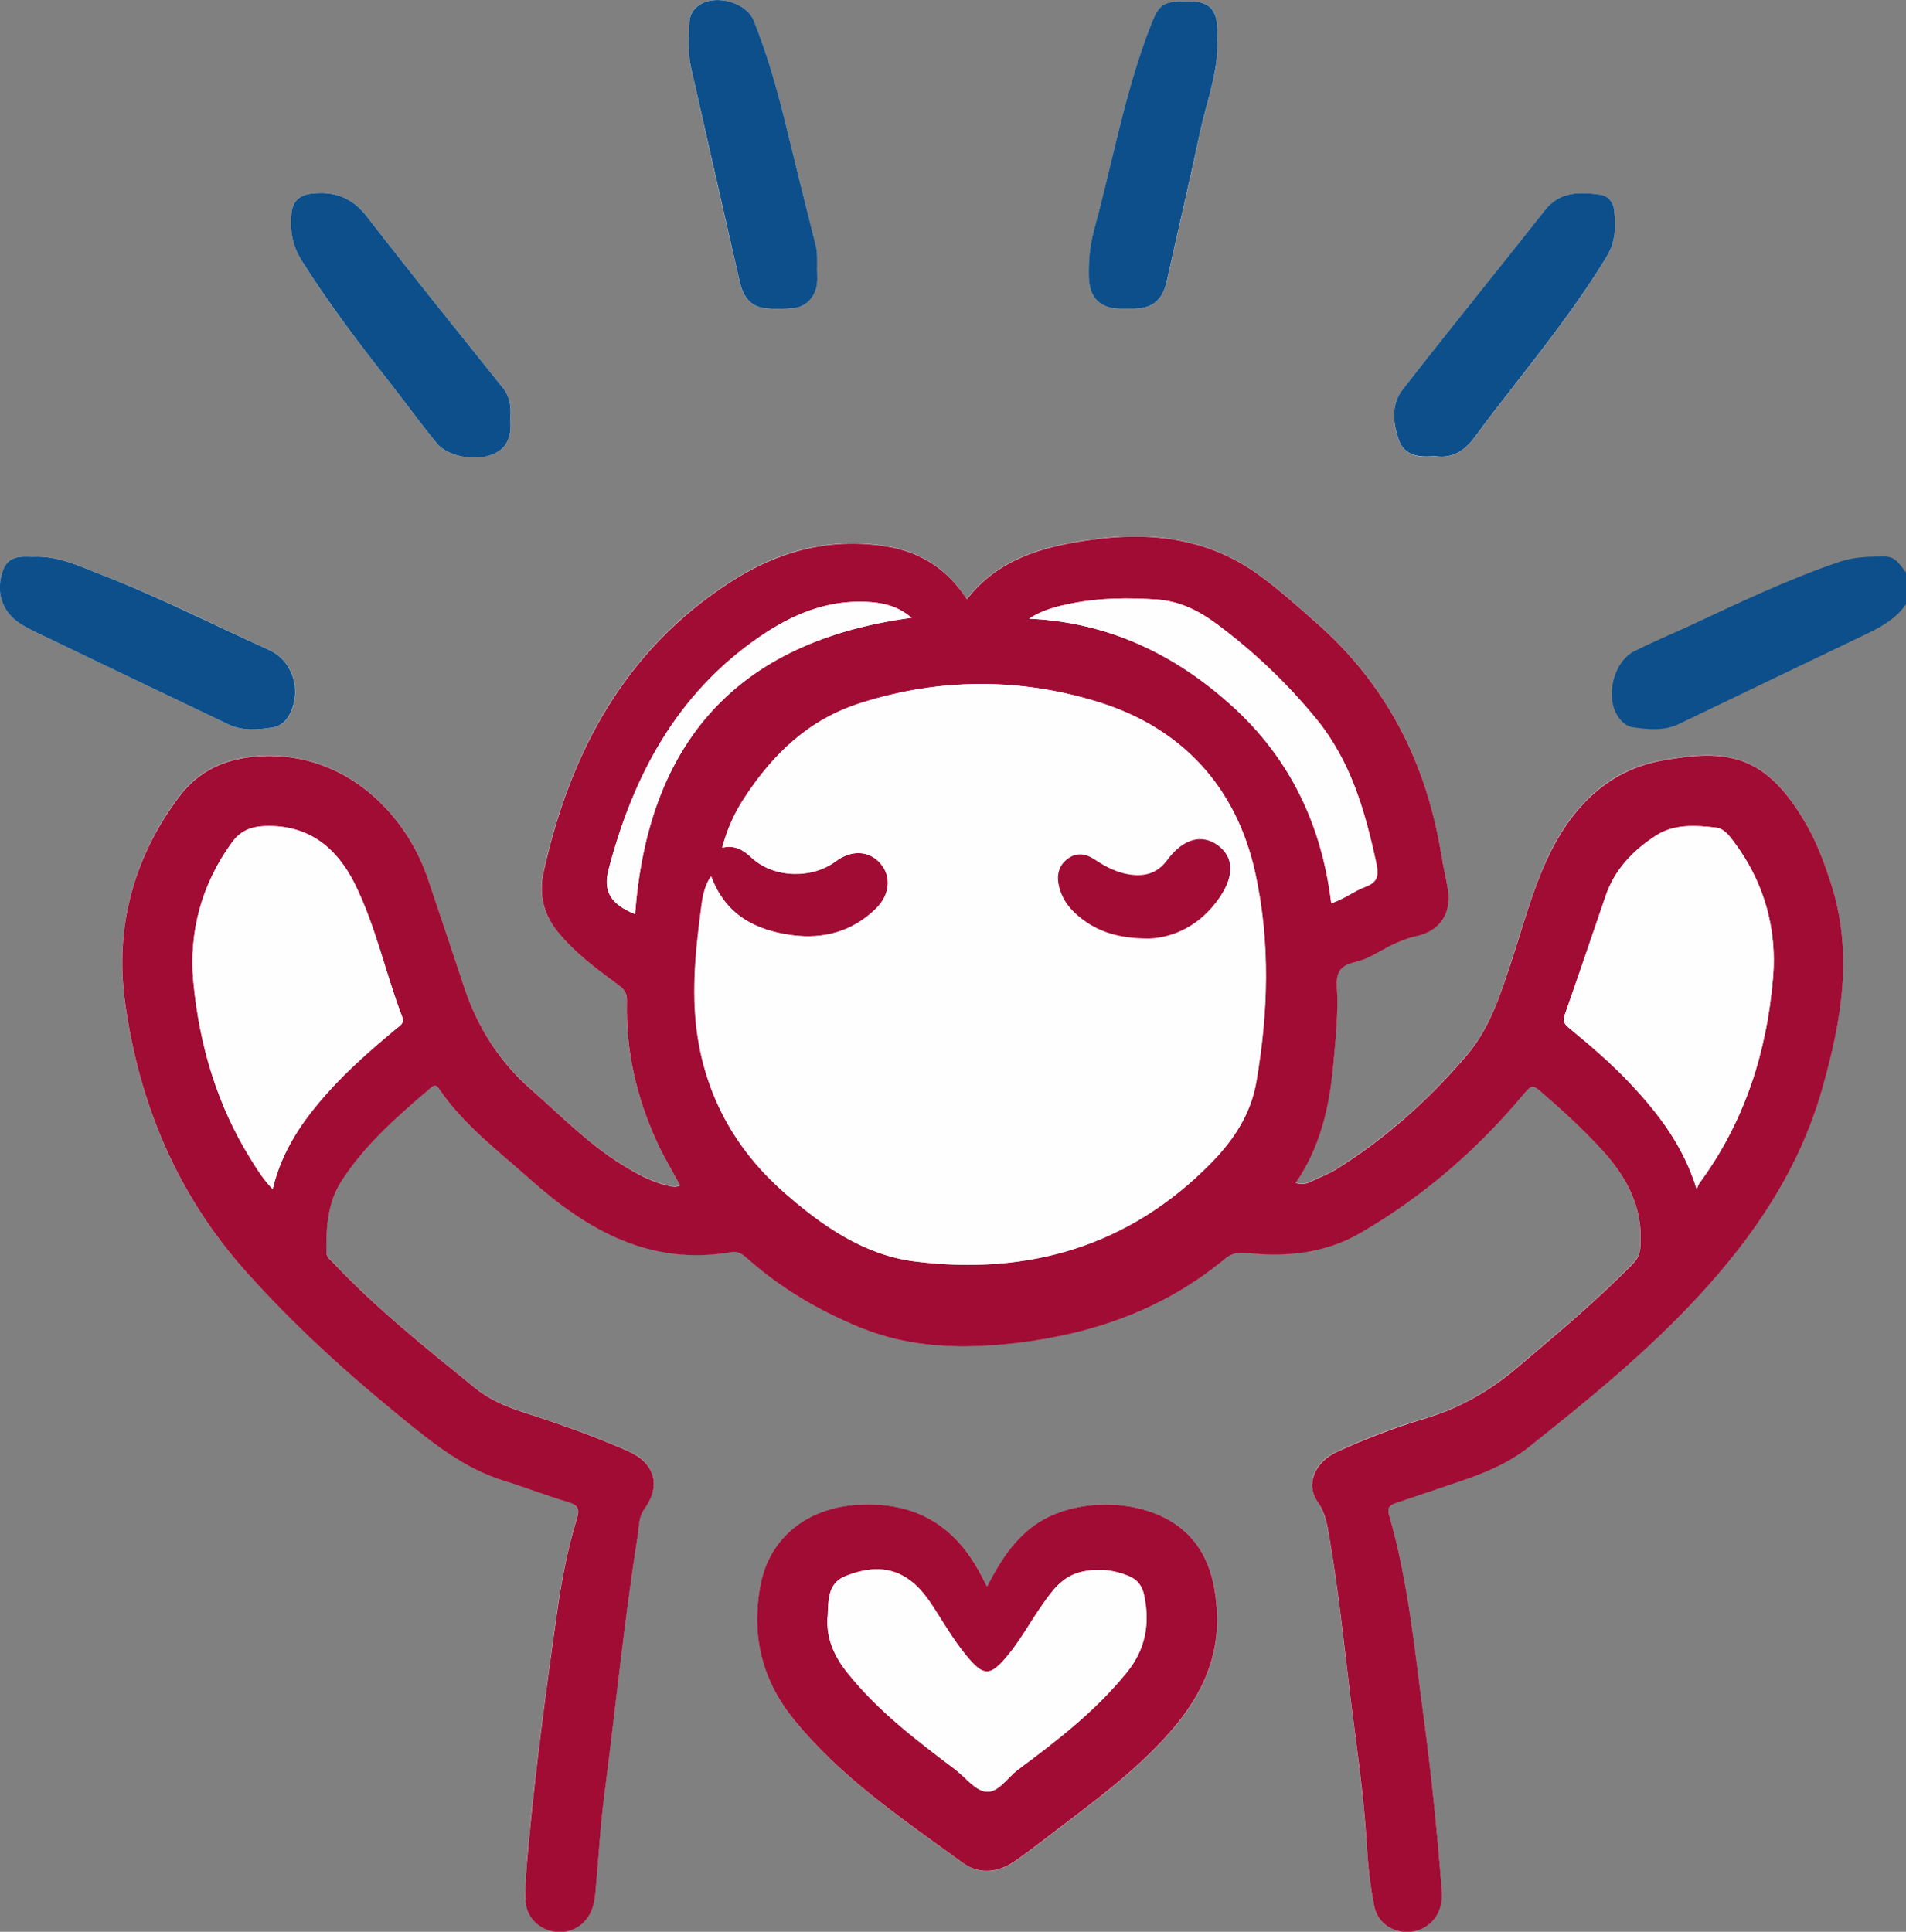
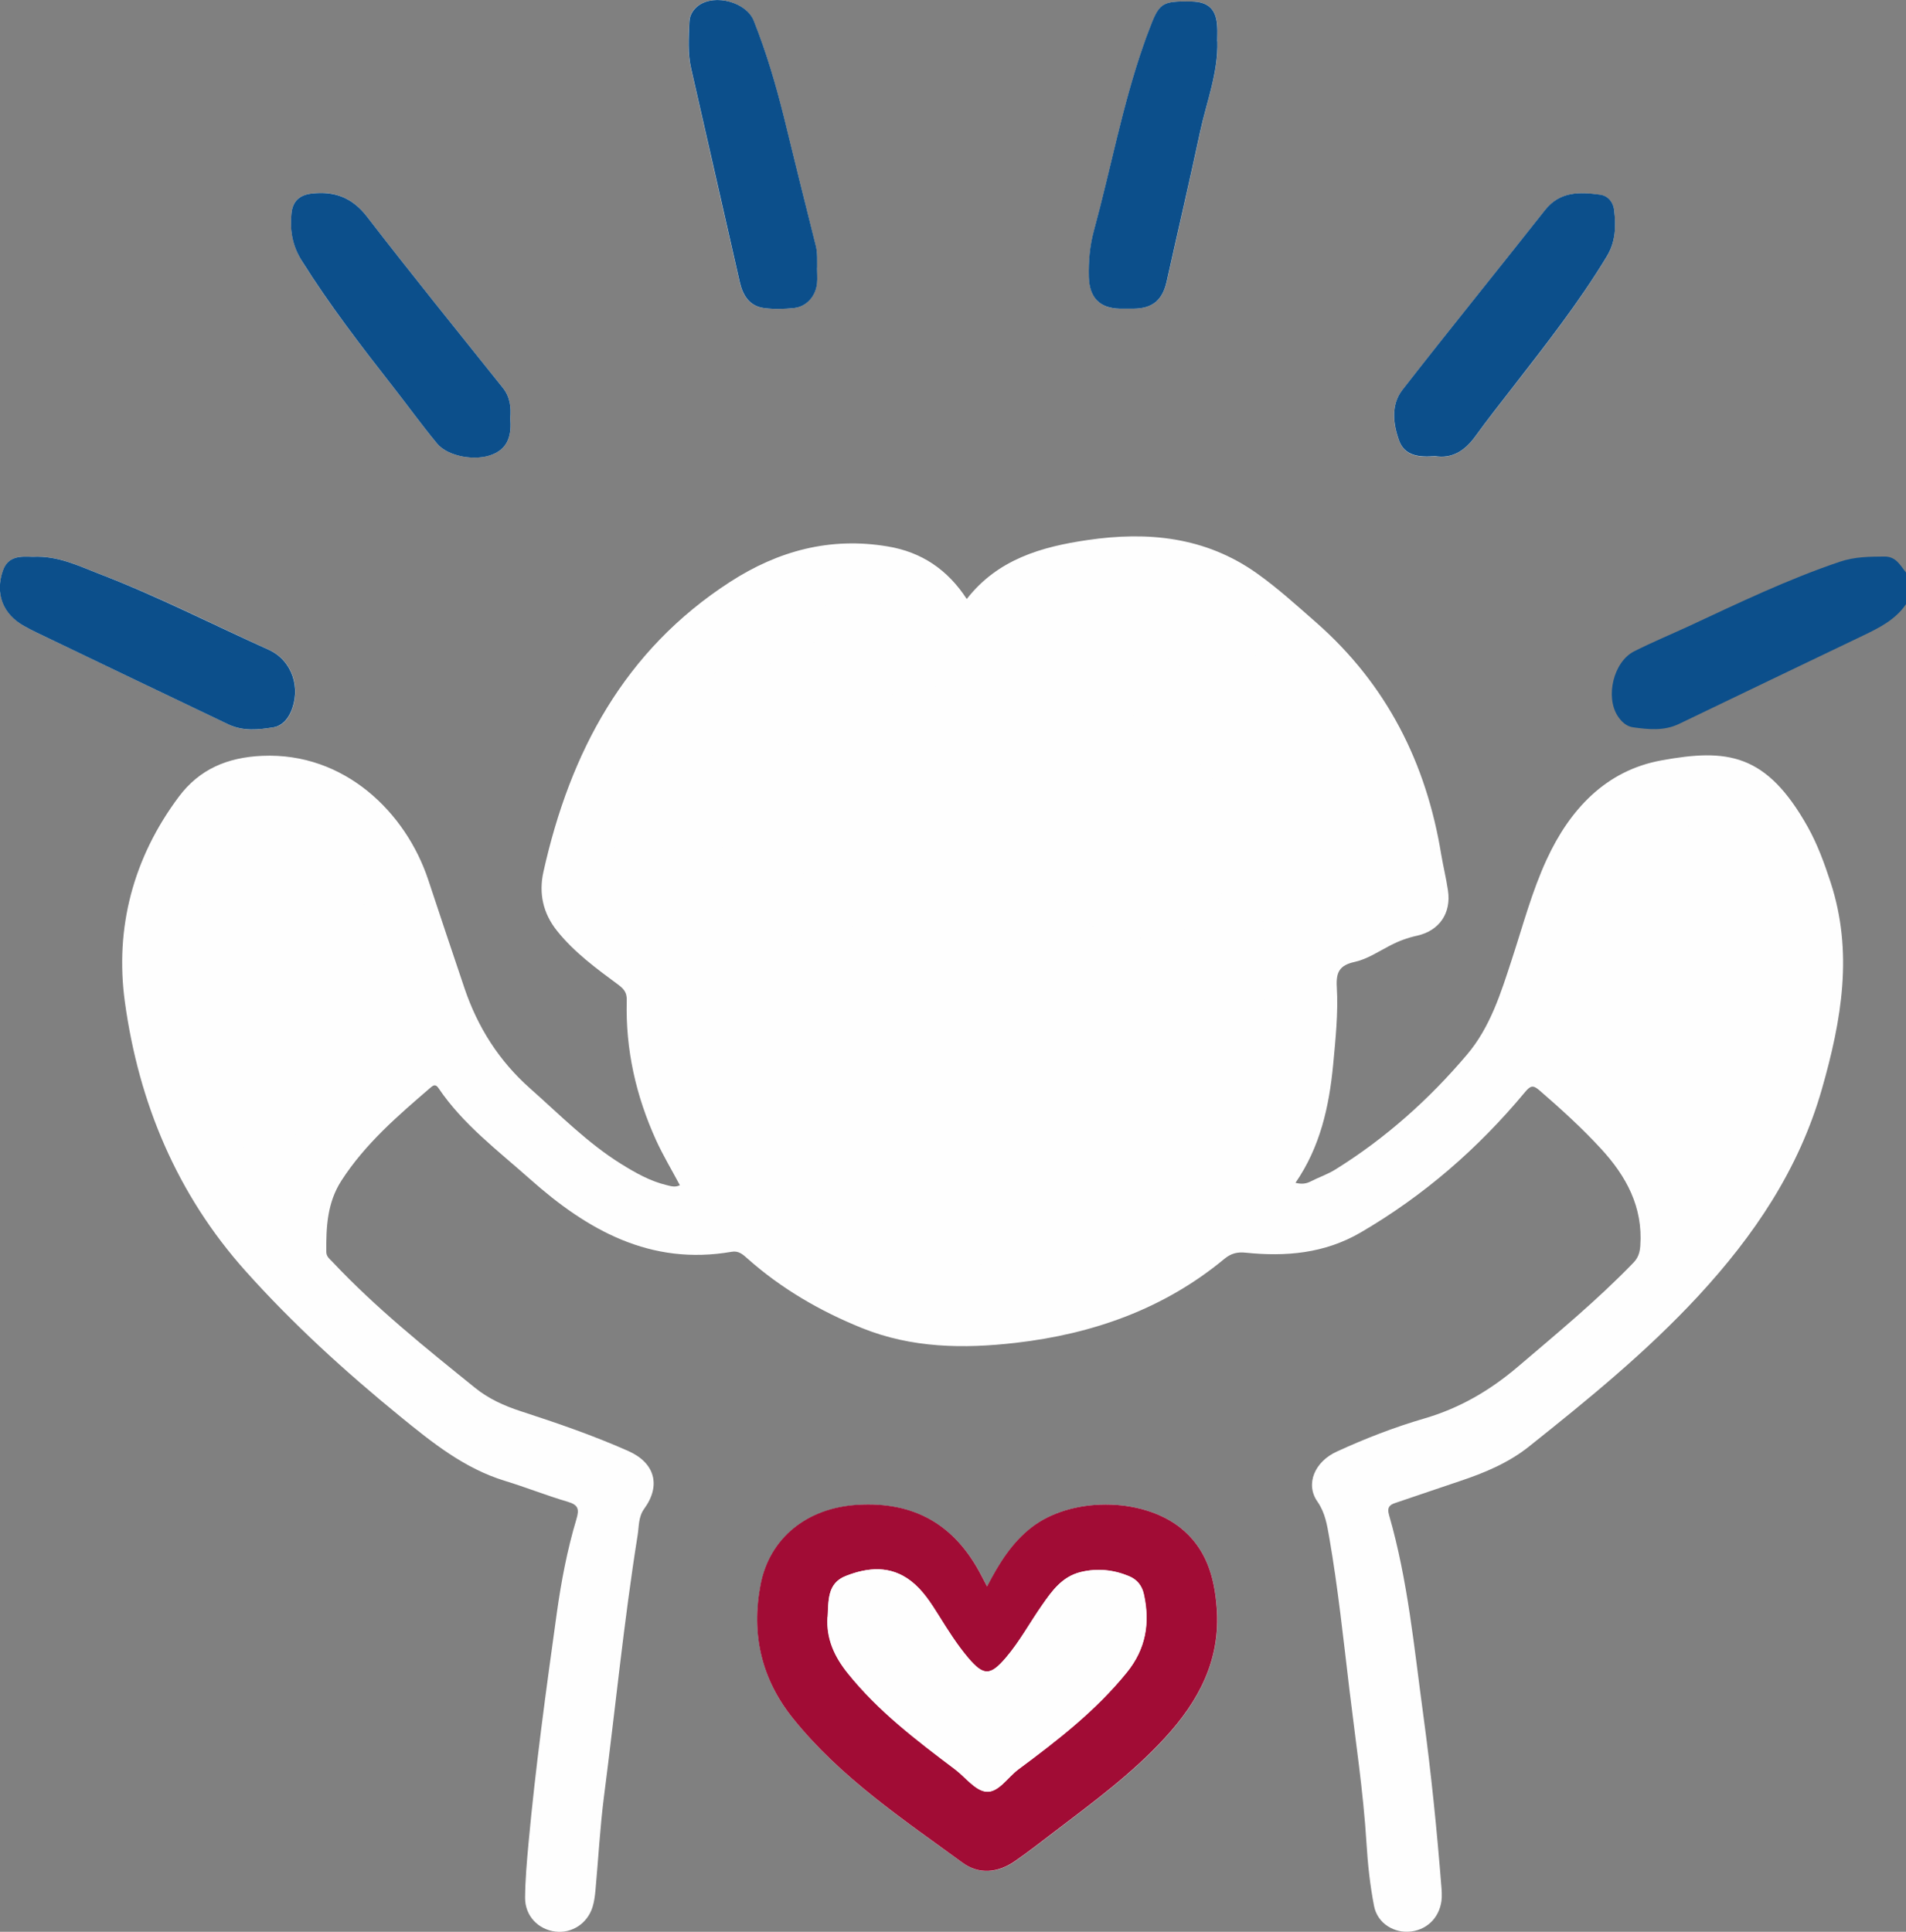
<svg xmlns="http://www.w3.org/2000/svg" id="Layer_2" data-name="Layer 2" viewBox="0 0 150.35 152.38">
  <rect x="0" y="0" width="150.35" height="152.38" fill="#808080" stroke="none" />
  <defs>
    <style>
      .cls-1 {
        fill: #0c4f8b;
      }

      .cls-2 {
        fill: #a10c35;
      }

      .cls-3 {
        fill: #fefefe;
      }
    </style>
  </defs>
  <g id="_图层_1" data-name="图层 1">
    <g>
      <path class="cls-3" d="M53.63,93.49c-.37,.18-.69,.08-1.01,0-1.32-.31-2.48-.97-3.61-1.67-2.67-1.66-4.86-3.9-7.2-5.97-2.44-2.16-4.13-4.82-5.17-7.9-.96-2.85-1.92-5.7-2.86-8.55-1.76-5.31-6.6-10.07-13.1-9.78-2.75,.12-4.95,1.06-6.57,3.22-3.6,4.81-5.06,10.34-4.26,16.19,1.09,7.93,4.09,15.16,9.52,21.23,3.74,4.18,7.86,7.93,12.21,11.48,2.54,2.07,5.05,4.09,8.25,5.07,1.67,.51,3.29,1.16,4.96,1.65,.84,.25,.91,.59,.68,1.37-.73,2.43-1.2,4.92-1.55,7.42-.84,6.04-1.67,12.08-2.23,18.15-.13,1.43-.26,2.87-.27,4.31,0,1.42,1.04,2.49,2.39,2.65,1.3,.16,2.52-.63,2.93-1.93,.13-.42,.19-.87,.23-1.31,.23-2.49,.36-4.99,.68-7.47,.89-6.86,1.56-13.74,2.65-20.57,.11-.69,.05-1.42,.51-2.06,1.35-1.85,.85-3.64-1.26-4.57-2.75-1.22-5.6-2.2-8.46-3.13-1.32-.43-2.56-.99-3.63-1.86-3.9-3.15-7.81-6.28-11.25-9.94-.21-.22-.46-.39-.47-.76-.02-1.97,.07-3.89,1.19-5.63,1.87-2.9,4.44-5.11,7.02-7.33,.23-.2,.41-.31,.64,.03,1.93,2.86,4.67,4.91,7.2,7.16,4.54,4.04,9.52,6.86,15.92,5.75,.56-.1,.89,.21,1.26,.54,2.67,2.37,5.72,4.14,9.01,5.47,3.93,1.59,8.03,1.65,12.16,1.17,6.07-.7,11.67-2.67,16.44-6.62,.52-.43,1.01-.56,1.68-.49,3.16,.33,6.23,.06,9.05-1.58,5-2.91,9.3-6.65,12.99-11.09,.45-.54,.65-.55,1.14-.13,1.69,1.46,3.34,2.96,4.85,4.6,1.99,2.16,3.32,4.59,3.1,7.66-.04,.55-.17,.95-.56,1.35-2.84,2.94-5.99,5.54-9.1,8.19-2.21,1.88-4.6,3.27-7.38,4.08-2.36,.69-4.66,1.58-6.9,2.61-1.74,.79-2.5,2.56-1.53,3.94,.63,.91,.76,1.86,.94,2.86,.69,3.98,1.11,8,1.59,12.01,.48,4.01,1.09,8.01,1.34,12.05,.1,1.67,.28,3.35,.6,4.99,.27,1.38,1.61,2.18,2.95,2,1.36-.18,2.32-1.25,2.39-2.68,.01-.24,0-.48-.02-.72-.36-4.58-.82-9.14-1.44-13.69-.72-5.29-1.21-10.61-2.7-15.76-.16-.56,0-.79,.5-.95,1.69-.56,3.36-1.15,5.05-1.71,1.96-.65,3.86-1.44,5.48-2.73,4.67-3.72,9.3-7.49,13.37-11.89,4.39-4.75,7.94-9.98,9.75-16.33,1.55-5.43,2.49-10.79,.67-16.33-.49-1.5-1.03-2.97-1.8-4.35-3.26-5.8-6.34-6.18-11.54-5.23-4.39,.8-7.23,3.88-9.05,7.83-1.16,2.51-1.87,5.21-2.73,7.83-.87,2.67-1.71,5.39-3.56,7.56-2.98,3.52-6.41,6.58-10.34,9.03-.63,.4-1.36,.64-2.02,.98-.36,.18-.72,.2-1.16,.09,1.94-2.81,2.65-5.98,2.97-9.29,.19-2.05,.41-4.1,.29-6.16-.07-1.17,.22-1.72,1.43-1.98,.98-.22,1.87-.82,2.78-1.29,.67-.35,1.37-.61,2.11-.77,1.76-.39,2.72-1.77,2.45-3.57-.14-.95-.37-1.88-.53-2.82-1.18-7.25-4.31-13.44-9.88-18.33-1.52-1.33-3.02-2.7-4.67-3.87-4.06-2.88-8.61-3.32-13.36-2.62-3.64,.53-7.08,1.52-9.52,4.65-1.5-2.31-3.56-3.71-6.25-4.15-4.53-.76-8.63,.35-12.42,2.8-8.35,5.4-12.62,13.44-14.72,22.86-.38,1.7-.04,3.27,1.06,4.65,1.36,1.71,3.12,2.99,4.85,4.27,.54,.4,.68,.72,.66,1.29-.1,3.83,.73,7.48,2.31,10.96,.55,1.21,1.24,2.35,1.87,3.54Zm24.24,31.65c-.21-.4-.33-.63-.45-.86-2.06-3.96-5.27-5.85-9.78-5.57-3.94,.25-6.91,2.59-7.63,6.27-.76,3.92,.05,7.47,2.58,10.61,3.73,4.63,8.62,7.91,13.35,11.35,1.3,.95,2.79,.8,4.12-.12,1.04-.72,2.04-1.5,3.05-2.27,3.05-2.33,6.15-4.59,8.77-7.44,2.68-2.92,4.42-6.17,4.11-10.26-.19-2.47-.83-4.72-2.88-6.34-3.09-2.44-8.65-2.44-11.75,0-1.52,1.19-2.52,2.77-3.48,4.63ZM40.25,32.99c.07-.83,0-1.66-.58-2.39-3.59-4.49-7.21-8.96-10.72-13.51-1.17-1.51-2.56-2.04-4.37-1.82-.97,.11-1.5,.62-1.59,1.57-.12,1.32,.08,2.54,.81,3.72,2.18,3.49,4.69,6.74,7.22,9.97,1.16,1.48,2.26,3.01,3.46,4.46,.84,1.02,3.03,1.4,4.39,.85,1.27-.52,1.48-1.59,1.38-2.85Zm72.9,2.99c1.39,.25,2.41-.43,3.24-1.57,.96-1.33,1.98-2.62,2.99-3.92,2.59-3.32,5.17-6.64,7.36-10.24,.72-1.18,.72-2.4,.59-3.66-.07-.63-.47-1.14-1.09-1.22-1.62-.23-3.19-.29-4.38,1.23-3.73,4.73-7.53,9.41-11.23,14.16-.93,1.2-.75,2.71-.25,4.04,.44,1.17,1.57,1.3,2.78,1.19ZM2.59,43.92c-.86-.02-1.92-.14-2.35,1.09-.63,1.81,0,3.42,1.67,4.37,.33,.18,.66,.36,1,.52,5.05,2.42,10.09,4.84,15.14,7.25,1.14,.55,2.34,.41,3.53,.22,.64-.1,1.08-.57,1.35-1.17,.86-1.88,.14-4.11-1.73-4.95-4.44-2.01-8.79-4.24-13.35-5.98-1.64-.63-3.26-1.45-5.25-1.35Zm61.86-22.8c0-.58,.04-1.16-.11-1.74-.85-3.37-1.67-6.76-2.51-10.13-.64-2.59-1.39-5.14-2.38-7.61-.58-1.47-3.05-2.14-4.35-1.21-.44,.32-.71,.75-.73,1.3-.05,1.23-.14,2.47,.14,3.68,1.28,5.62,2.55,11.24,3.84,16.86,.24,1.04,.77,1.88,1.91,2.03,.77,.1,1.58,.08,2.36,0,.99-.11,1.71-.92,1.82-1.95,.04-.41,0-.82,0-1.23ZM96.03,3.26c0-.38,.01-.75,0-1.13-.06-1.38-.69-1.99-2.04-2.01-2.35-.04-2.54,.1-3.36,2.29-.14,.38-.28,.77-.42,1.15-1.67,4.78-2.58,9.76-3.91,14.63-.33,1.21-.43,2.42-.4,3.66,.05,1.64,.86,2.48,2.47,2.5,.34,0,.69,0,1.03,0,1.53-.02,2.31-.68,2.65-2.18,.87-3.93,1.79-7.85,2.63-11.79,.5-2.36,1.43-4.65,1.36-7.12Z" />
      <path class="cls-1" d="M150.35,47.66c-.84,1.23-2.11,1.86-3.4,2.48-4.84,2.31-9.67,4.64-14.5,6.96-1.18,.57-2.41,.44-3.63,.27-.52-.07-.92-.44-1.21-.89-.99-1.52-.33-4.28,1.29-5.1,1.4-.71,2.85-1.31,4.28-1.97,3.93-1.83,7.83-3.71,11.95-5.1,1.18-.4,2.34-.4,3.54-.41,.91,0,1.23,.71,1.69,1.27v2.47Z" />
-       <path class="cls-2" d="M53.63,93.49c-.63-1.19-1.33-2.33-1.87-3.54-1.58-3.48-2.41-7.12-2.31-10.96,.02-.58-.13-.9-.66-1.29-1.73-1.28-3.49-2.56-4.85-4.27-1.1-1.38-1.44-2.95-1.06-4.65,2.1-9.42,6.37-17.46,14.72-22.86,3.79-2.45,7.89-3.56,12.42-2.8,2.69,.45,4.75,1.84,6.25,4.15,2.44-3.14,5.89-4.12,9.52-4.65,4.75-.7,9.3-.26,13.36,2.62,1.65,1.17,3.15,2.54,4.67,3.87,5.57,4.89,8.7,11.08,9.88,18.33,.15,.94,.39,1.88,.53,2.82,.27,1.8-.69,3.18-2.45,3.57-.74,.16-1.43,.43-2.11,.77-.91,.47-1.81,1.07-2.78,1.29-1.21,.27-1.5,.82-1.43,1.98,.12,2.05-.1,4.11-.29,6.16-.31,3.31-1.03,6.48-2.97,9.29,.45,.11,.8,.09,1.16-.09,.67-.34,1.39-.59,2.02-.98,3.93-2.45,7.35-5.51,10.34-9.03,1.84-2.17,2.68-4.89,3.56-7.56,.86-2.63,1.57-5.32,2.73-7.83,1.82-3.95,4.66-7.02,9.05-7.83,5.2-.95,8.28-.57,11.54,5.23,.77,1.38,1.31,2.85,1.8,4.35,1.82,5.54,.88,10.9-.67,16.33-1.81,6.35-5.36,11.58-9.75,16.33-4.06,4.4-8.69,8.17-13.37,11.89-1.63,1.3-3.53,2.08-5.48,2.73-1.69,.56-3.36,1.15-5.05,1.71-.51,.17-.66,.39-.5,.95,1.49,5.15,1.99,10.47,2.7,15.76,.62,4.55,1.08,9.12,1.44,13.69,.02,.24,.03,.48,.02,.72-.07,1.42-1.03,2.5-2.39,2.68-1.34,.17-2.68-.62-2.95-2-.33-1.64-.5-3.32-.6-4.99-.24-4.04-.86-8.04-1.34-12.05-.48-4.01-.9-8.03-1.59-12.01-.17-1-.3-1.96-.94-2.86-.97-1.38-.21-3.14,1.53-3.94,2.24-1.02,4.54-1.91,6.9-2.61,2.78-.82,5.17-2.2,7.38-4.08,3.11-2.65,6.25-5.25,9.1-8.19,.39-.4,.52-.8,.56-1.35,.22-3.08-1.11-5.5-3.1-7.66-1.51-1.64-3.16-3.14-4.85-4.6-.49-.42-.69-.41-1.14,.13-3.69,4.44-7.98,8.18-12.99,11.09-2.82,1.64-5.89,1.92-9.05,1.58-.67-.07-1.16,.06-1.68,.49-4.77,3.95-10.37,5.91-16.44,6.62-4.12,.48-8.23,.41-12.16-1.17-3.29-1.33-6.34-3.1-9.01-5.47-.37-.32-.7-.63-1.26-.54-6.4,1.12-11.38-1.7-15.92-5.75-2.53-2.25-5.27-4.31-7.2-7.16-.23-.34-.41-.23-.64-.03-2.58,2.21-5.15,4.43-7.02,7.33-1.12,1.74-1.21,3.66-1.19,5.63,0,.37,.26,.54,.47,.76,3.44,3.66,7.36,6.79,11.25,9.94,1.07,.87,2.32,1.43,3.63,1.86,2.86,.92,5.7,1.91,8.46,3.13,2.1,.93,2.61,2.72,1.26,4.57-.46,.64-.4,1.37-.51,2.06-1.09,6.83-1.76,13.72-2.65,20.57-.32,2.48-.45,4.98-.68,7.47-.04,.44-.1,.89-.23,1.31-.41,1.3-1.62,2.09-2.93,1.93-1.36-.16-2.4-1.24-2.39-2.65,0-1.44,.14-2.88,.27-4.31,.56-6.07,1.38-12.11,2.23-18.15,.35-2.51,.82-5,1.55-7.42,.24-.78,.17-1.12-.68-1.37-1.67-.49-3.29-1.14-4.96-1.65-3.2-.97-5.71-3-8.25-5.07-4.34-3.54-8.47-7.29-12.21-11.48-5.43-6.08-8.43-13.3-9.52-21.23-.81-5.85,.65-11.38,4.26-16.19,1.62-2.16,3.82-3.1,6.57-3.22,6.5-.29,11.34,4.47,13.1,9.78,.95,2.85,1.91,5.7,2.86,8.55,1.04,3.08,2.73,5.75,5.17,7.9,2.34,2.06,4.53,4.31,7.2,5.97,1.13,.7,2.29,1.37,3.61,1.67,.33,.08,.65,.18,1.01,0Zm2.46-24.35c-.6,.89-.69,1.85-.81,2.8-.44,3.37-.76,6.76-.19,10.14,.82,4.81,3.13,8.79,6.8,12.01,3.01,2.64,6.32,4.93,10.32,5.42,8.95,1.11,16.91-1.21,23.36-7.8,1.75-1.79,3.1-3.83,3.54-6.37,.94-5.49,1.11-10.99-.08-16.45-1.49-6.85-5.84-11.48-12.35-13.5-6.11-1.9-12.43-1.94-18.72,.05-4.19,1.32-6.97,4.06-9.25,7.53-.76,1.16-1.34,2.44-1.73,3.9,1.03-.24,1.68,.2,2.35,.82,1.74,1.59,4.72,1.66,6.61,.25,1.24-.92,2.63-.85,3.52,.17,.91,1.05,.75,2.5-.37,3.59-1.87,1.8-4.13,2.4-6.63,2.07-2.87-.39-5.22-1.59-6.35-4.63Zm-34.58,24.66c.73-3.09,2.39-5.44,4.35-7.63,1.65-1.85,3.52-3.46,5.42-5.05,.29-.24,.63-.41,.45-.9-1.33-3.48-2.09-7.17-3.75-10.51-1.39-2.81-3.62-4.67-7.07-4.55-1.14,.04-1.96,.39-2.62,1.3-2.4,3.31-3.41,7.09-3.03,11.05,.48,4.92,1.86,9.65,4.52,13.92,.48,.78,.96,1.57,1.73,2.37Zm112.33,.01c.07-.16,.11-.34,.21-.48,3.56-4.82,5.32-10.35,5.81-16.2,.33-3.88-.72-7.61-3.15-10.81-.36-.47-.75-.97-1.36-1.04-1.61-.18-3.26-.29-4.69,.61-1.82,1.16-3.29,2.68-4.01,4.8-1.07,3.13-2.14,6.27-3.23,9.39-.18,.5,.02,.73,.37,1.02,1.67,1.37,3.31,2.78,4.8,4.36,2.22,2.37,4.18,4.89,5.25,8.35Zm-52.66-45.01c6.23,.29,11.47,2.78,16.01,6.89,4.59,4.16,7.07,9.4,7.82,15.56,1.02-.33,1.77-.95,2.65-1.28,.96-.35,1.13-.83,.91-1.83-.88-4.11-2.01-8.09-4.74-11.43-2.31-2.83-4.95-5.32-7.87-7.5-1.39-1.04-2.94-1.8-4.69-1.92-2.22-.15-4.45-.14-6.65,.29-1.2,.23-2.37,.51-3.44,1.22Zm-9.28-.07c-1.19-1.01-2.43-1.22-3.68-1.26-3.11-.12-5.81,1.04-8.32,2.77-6.51,4.47-9.96,10.94-11.9,18.36-.45,1.72,.18,2.73,2.09,3.51,1.02-13.5,8-21.53,21.81-23.38Z" />
      <path class="cls-2" d="M77.87,125.13c.96-1.86,1.96-3.44,3.48-4.63,3.1-2.43,8.66-2.43,11.75,0,2.05,1.62,2.7,3.88,2.88,6.34,.31,4.09-1.42,7.34-4.11,10.26-2.62,2.85-5.72,5.11-8.77,7.44-1.01,.77-2.01,1.55-3.05,2.27-1.33,.92-2.82,1.07-4.12,.12-4.73-3.45-9.62-6.72-13.35-11.35-2.53-3.14-3.34-6.69-2.58-10.61,.72-3.68,3.69-6.03,7.63-6.27,4.52-.28,7.72,1.6,9.78,5.57,.12,.23,.25,.47,.45,.86Zm-12.58,2.42c-.11,1.71,.55,3.13,1.59,4.42,2.41,3,5.44,5.3,8.47,7.59,.82,.62,1.58,1.67,2.45,1.76,.96,.1,1.69-1.12,2.53-1.75,3.08-2.29,6.12-4.63,8.56-7.65,1.5-1.85,1.85-3.9,1.35-6.16-.15-.7-.55-1.18-1.18-1.44-1.23-.51-2.5-.64-3.81-.32-1.46,.36-2.26,1.49-3.04,2.61-.96,1.37-1.75,2.86-2.85,4.14-1.23,1.44-1.76,1.45-2.97,.03-.89-1.05-1.62-2.21-2.34-3.37-.62-.99-1.25-1.98-2.18-2.7-1.62-1.25-3.4-1.09-5.15-.4-1.48,.58-1.35,1.98-1.42,3.23Z" />
      <path class="cls-1" d="M40.25,32.99c.1,1.25-.11,2.33-1.38,2.85-1.35,.56-3.55,.17-4.39-.85-1.2-1.45-2.3-2.98-3.46-4.46-2.53-3.23-5.03-6.48-7.22-9.97-.74-1.18-.94-2.4-.81-3.72,.09-.95,.62-1.46,1.59-1.57,1.81-.21,3.2,.31,4.37,1.82,3.51,4.55,7.13,9.02,10.72,13.51,.58,.73,.65,1.56,.58,2.39Z" />
      <path class="cls-1" d="M113.16,35.98c-1.2,.1-2.34-.02-2.78-1.19-.49-1.33-.68-2.84,.25-4.04,3.7-4.75,7.5-9.43,11.23-14.16,1.19-1.52,2.77-1.45,4.38-1.23,.62,.09,1.02,.59,1.09,1.22,.14,1.27,.13,2.48-.59,3.66-2.19,3.61-4.78,6.92-7.36,10.24-1.01,1.3-2.03,2.59-2.99,3.92-.83,1.15-1.85,1.82-3.24,1.57Z" />
      <path class="cls-1" d="M2.59,43.92c1.99-.1,3.61,.72,5.25,1.35,4.56,1.75,8.91,3.98,13.35,5.98,1.87,.84,2.59,3.07,1.73,4.95-.27,.59-.71,1.06-1.35,1.17-1.18,.19-2.38,.32-3.53-.22-5.05-2.41-10.1-4.83-15.14-7.25-.34-.16-.67-.34-1-.52-1.67-.94-2.3-2.55-1.67-4.37,.43-1.23,1.5-1.11,2.35-1.09Z" />
      <path class="cls-1" d="M64.45,21.12c0,.41,.04,.83,0,1.23-.11,1.03-.83,1.84-1.82,1.95-.78,.08-1.58,.1-2.36,0-1.14-.15-1.67-.99-1.91-2.03-1.28-5.62-2.56-11.24-3.84-16.86-.28-1.22-.19-2.45-.14-3.68,.02-.54,.29-.98,.73-1.3,1.3-.93,3.77-.26,4.35,1.21,.99,2.48,1.74,5.03,2.38,7.61,.83,3.38,1.66,6.76,2.51,10.13,.15,.58,.1,1.16,.11,1.74Z" />
      <path class="cls-1" d="M96.03,3.26c.07,2.47-.85,4.76-1.36,7.12-.84,3.94-1.76,7.86-2.63,11.79-.33,1.5-1.12,2.17-2.65,2.18-.34,0-.69,0-1.03,0-1.61-.03-2.42-.86-2.47-2.5-.03-1.24,.07-2.45,.4-3.66,1.33-4.87,2.24-9.85,3.91-14.63,.14-.39,.27-.77,.42-1.15,.82-2.2,1.01-2.33,3.36-2.29,1.36,.02,1.98,.63,2.04,2.01,.02,.38,0,.75,0,1.13Z" />
      <path class="cls-3" d="M56.09,69.13c1.13,3.03,3.48,4.24,6.35,4.63,2.5,.34,4.76-.26,6.63-2.07,1.12-1.09,1.28-2.54,.37-3.59-.89-1.02-2.28-1.09-3.52-.17-1.89,1.4-4.87,1.33-6.61-.25-.68-.62-1.32-1.06-2.35-.82,.39-1.46,.97-2.74,1.73-3.9,2.28-3.48,5.06-6.21,9.25-7.53,6.3-1.99,12.62-1.95,18.72-.05,6.51,2.02,10.86,6.65,12.35,13.5,1.19,5.46,1.02,10.96,.08,16.45-.43,2.54-1.78,4.58-3.54,6.37-6.45,6.58-14.41,8.9-23.36,7.8-4-.49-7.31-2.78-10.32-5.42-3.66-3.21-5.98-7.2-6.8-12.01-.57-3.38-.25-6.77,.19-10.14,.12-.94,.21-1.9,.81-2.8Zm34.57,4.89c1.97-.08,4.07-1.07,5.55-3.25,1.16-1.7,1.12-3.16-.13-4.09-1.27-.94-2.76-.54-4.01,1.16-.77,1.04-1.77,1.31-2.97,1.13-1-.15-1.88-.6-2.7-1.15-.72-.48-1.47-.62-2.19-.08-.73,.56-.88,1.33-.66,2.21,.21,.83,.64,1.51,1.26,2.07,1.48,1.36,3.23,2.01,5.85,2Z" />
      <path class="cls-3" d="M21.51,93.8c-.77-.81-1.25-1.6-1.73-2.37-2.66-4.26-4.05-9-4.52-13.92-.38-3.96,.63-7.74,3.03-11.05,.66-.91,1.48-1.26,2.62-1.3,3.45-.12,5.67,1.74,7.07,4.55,1.65,3.33,2.42,7.03,3.75,10.51,.19,.49-.16,.67-.45,.9-1.9,1.58-3.76,3.2-5.42,5.05-1.96,2.19-3.62,4.54-4.35,7.63Z" />
      <path class="cls-3" d="M133.84,93.81c-1.06-3.45-3.02-5.98-5.25-8.35-1.48-1.58-3.13-2.98-4.8-4.36-.35-.29-.55-.51-.37-1.02,1.1-3.12,2.16-6.26,3.23-9.39,.72-2.12,2.19-3.64,4.01-4.8,1.42-.91,3.08-.79,4.69-.61,.61,.07,1,.57,1.36,1.04,2.44,3.2,3.48,6.93,3.15,10.81-.49,5.86-2.25,11.38-5.81,16.2-.1,.14-.14,.32-.21,.48Z" />
      <path class="cls-3" d="M81.19,48.8c1.07-.71,2.25-.98,3.44-1.22,2.21-.43,4.43-.44,6.65-.29,1.74,.12,3.29,.88,4.69,1.92,2.93,2.18,5.56,4.67,7.87,7.5,2.73,3.33,3.86,7.32,4.74,11.43,.21,1,.05,1.47-.91,1.83-.88,.33-1.64,.95-2.65,1.28-.74-6.16-3.22-11.39-7.82-15.56-4.54-4.12-9.78-6.6-16.01-6.89Z" />
      <path class="cls-3" d="M71.91,48.73c-13.81,1.85-20.8,9.87-21.81,23.38-1.91-.78-2.54-1.79-2.09-3.51,1.94-7.43,5.39-13.89,11.9-18.36,2.51-1.72,5.21-2.88,8.32-2.77,1.25,.05,2.49,.25,3.68,1.26Z" />
      <path class="cls-3" d="M65.28,127.55c.08-1.25-.05-2.65,1.42-3.23,1.75-.69,3.54-.86,5.15,.4,.93,.72,1.56,1.72,2.18,2.7,.73,1.16,1.45,2.32,2.34,3.37,1.21,1.42,1.74,1.41,2.97-.03,1.09-1.28,1.89-2.77,2.85-4.14,.78-1.12,1.58-2.25,3.04-2.61,1.31-.32,2.58-.19,3.81,.32,.64,.27,1.03,.74,1.18,1.44,.5,2.27,.15,4.32-1.35,6.16-2.44,3.01-5.47,5.36-8.56,7.65-.84,.63-1.57,1.85-2.53,1.75-.87-.09-1.63-1.14-2.45-1.76-3.04-2.29-6.07-4.59-8.47-7.59-1.04-1.3-1.7-2.71-1.59-4.42Z" />
-       <path class="cls-2" d="M90.66,74.03c-2.62,.01-4.37-.64-5.85-2-.62-.57-1.05-1.25-1.26-2.07-.22-.88-.07-1.66,.66-2.21,.72-.55,1.47-.41,2.19,.08,.83,.55,1.7,1,2.7,1.15,1.2,.18,2.2-.09,2.97-1.13,1.25-1.7,2.74-2.1,4.01-1.16,1.25,.93,1.29,2.39,.13,4.09-1.48,2.18-3.59,3.17-5.55,3.25Z" />
    </g>
  </g>
</svg>